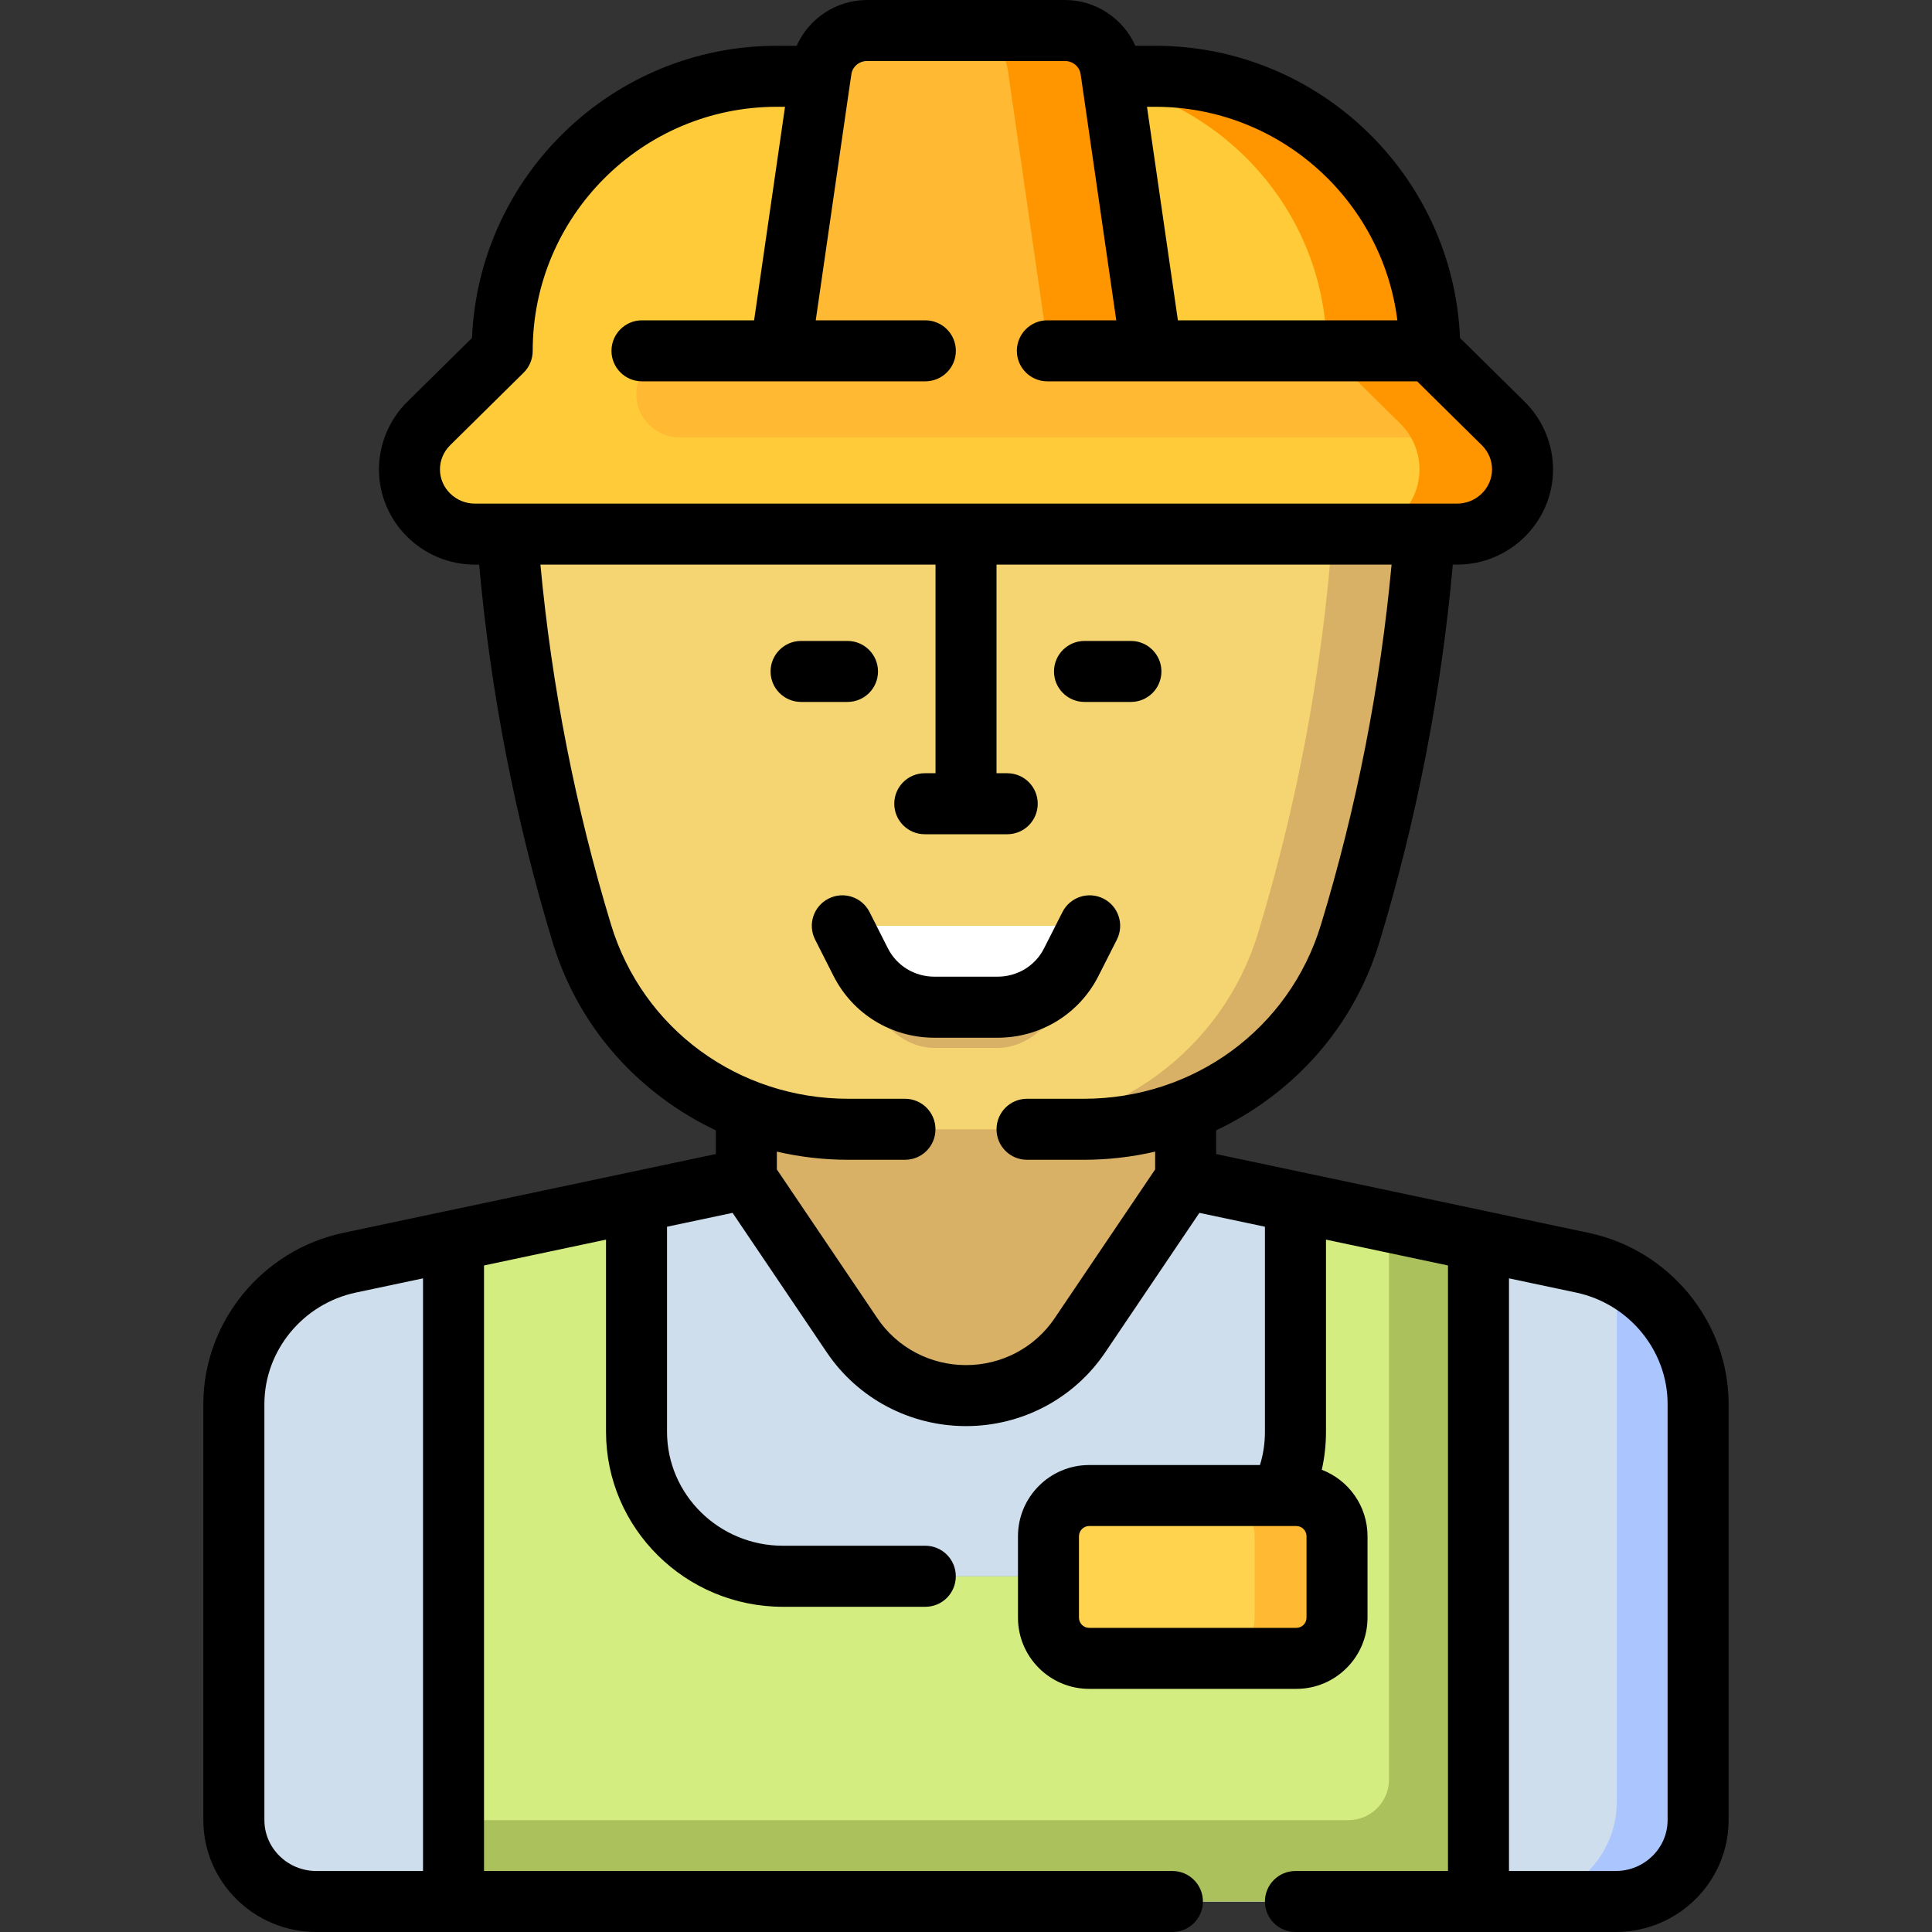
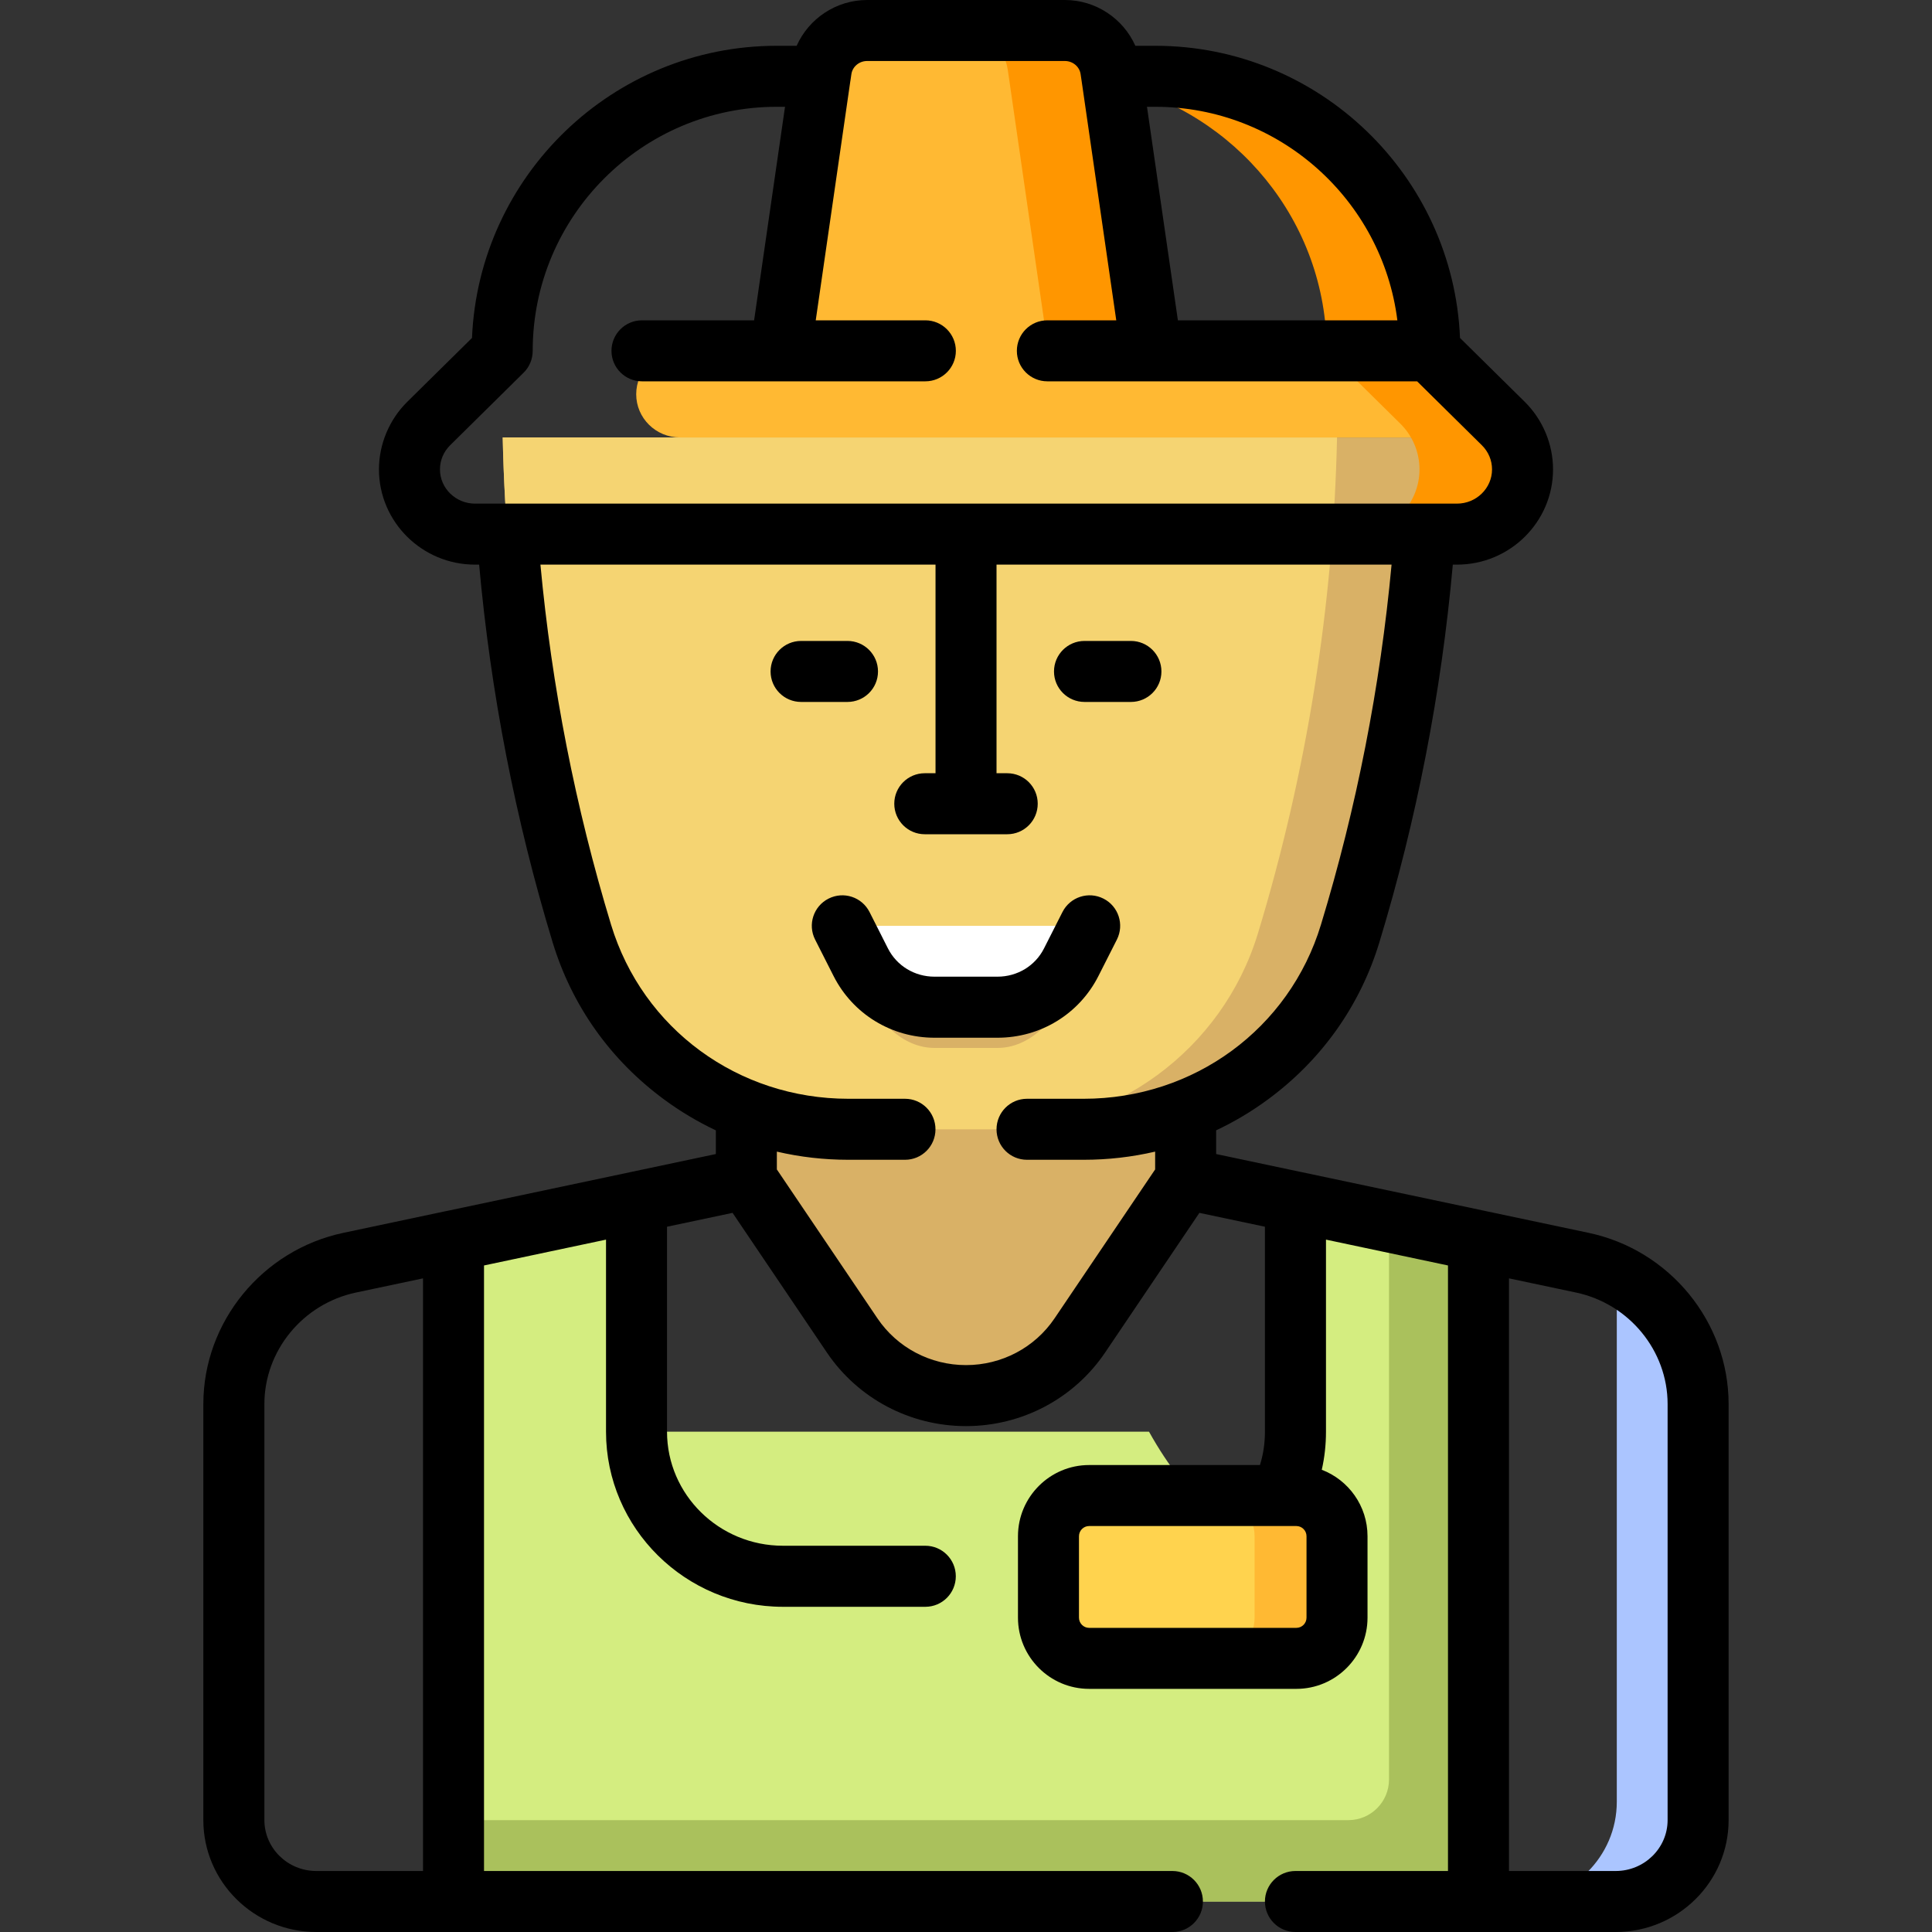
<svg xmlns="http://www.w3.org/2000/svg" width="40" height="40" viewBox="0 0 40 40" fill="none">
  <rect x="0" y="0" width="40" height="40" fill="#333333" stroke="none" />
  <g clip-path="url(#clip0_360_15837)">
-     <path d="M35.158 29.069V37.684C35.158 38.614 34.394 39.369 33.451 39.369H6.549C5.606 39.369 4.842 38.614 4.842 37.684V29.069C4.842 27.658 5.841 26.439 7.238 26.143L15.453 24.405H24.547L32.761 26.143C34.159 26.439 35.158 27.658 35.158 29.069Z" fill="#CEDEEC" />
    <path d="M35.158 29.069V37.683C35.158 38.614 34.394 39.369 33.451 39.369H31.382C32.537 39.369 33.474 38.444 33.474 37.304V26.75C33.474 26.625 33.466 26.501 33.454 26.379C34.477 26.871 35.158 27.904 35.158 29.069Z" fill="#ABC5FF" />
-     <path d="M30.61 25.688V39.368H9.389V25.688L13.179 24.886V29.642C13.179 31.295 14.536 32.635 16.21 32.635H23.789C25.464 32.635 26.821 31.295 26.821 29.642V24.886L30.61 25.688Z" fill="#809DED" />
-     <path d="M30.61 25.688V39.368H9.389V25.688L13.179 24.886V29.642C13.179 31.295 14.536 32.635 16.21 32.635H23.789C25.464 32.635 26.821 31.295 26.821 29.642V24.886L30.61 25.688Z" fill="#D4ED80" />
+     <path d="M30.61 25.688V39.368H9.389V25.688L13.179 24.886V29.642H23.789C25.464 32.635 26.821 31.295 26.821 29.642V24.886L30.61 25.688Z" fill="#D4ED80" />
    <path d="M30.61 25.688V37.684V39.368H28.758H9.389V37.684H27.916C28.381 37.684 28.758 37.307 28.758 36.842V25.296L30.61 25.688Z" fill="#AAC15C" />
    <path d="M27.682 31.806V33.492C27.682 33.957 27.305 34.334 26.84 34.334H22.549C22.084 34.334 21.707 33.957 21.707 33.492V31.806C21.707 31.341 22.084 30.964 22.549 30.964H26.84C27.305 30.964 27.682 31.341 27.682 31.806Z" fill="#FFB933" />
    <path d="M25.121 34.334H22.56C22.089 34.334 21.707 33.957 21.707 33.492V31.806C21.707 31.341 22.089 30.964 22.56 30.964H25.121C25.592 30.964 25.975 31.341 25.975 31.806V33.492C25.975 33.957 25.592 34.334 25.121 34.334Z" fill="#FFD34E" />
    <path d="M29.592 9.057C29.517 12.537 28.967 15.992 27.953 19.328C27.435 21.034 26.155 22.358 24.547 22.984V24.405L22.357 27.649C21.831 28.427 20.947 28.894 20 28.894C19.053 28.894 18.169 28.427 17.643 27.649L15.453 24.405V22.984C13.845 22.358 12.565 21.034 12.047 19.328C11.033 15.992 10.483 12.537 10.408 9.057H29.593L29.592 9.057Z" fill="#D9B166" />
    <path d="M20.524 23.381H17.565C15.021 23.381 12.778 21.733 12.047 19.328C11.033 15.992 10.483 12.537 10.408 9.057H27.682C27.607 12.537 27.056 15.992 26.043 19.328C25.311 21.733 23.069 23.381 20.524 23.381Z" fill="#F5D472" />
    <path d="M22.561 19.168L22.179 20.298C21.89 21.155 21.299 21.696 20.652 21.696H19.348C18.701 21.696 18.11 21.155 17.821 20.298L17.439 19.168H22.561Z" fill="#D9B166" />
    <path d="M22.561 19.168L22.179 19.922C21.89 20.492 21.299 20.853 20.652 20.853H19.348C18.701 20.853 18.11 20.492 17.821 19.922L17.439 19.168H22.561Z" fill="white" />
-     <path d="M31.523 9.718C31.523 10.458 30.915 11.058 30.165 11.058H9.836C9.086 11.058 8.478 10.458 8.478 9.718C8.478 9.362 8.621 9.021 8.875 8.77L10.398 7.267C10.398 4.126 12.977 1.579 16.159 1.579H23.841C27.023 1.579 29.602 4.126 29.602 7.267L31.125 8.77C31.38 9.021 31.523 9.362 31.523 9.718Z" fill="#FFCB39" />
    <path d="M31.345 9.057H14.079C13.578 9.057 13.172 8.656 13.172 8.162C13.172 7.668 13.578 7.267 14.079 7.267H16.159L17.002 1.445C17.069 0.978 17.474 0.632 17.952 0.632H22.048C22.526 0.632 22.931 0.978 22.998 1.445L23.841 7.267H29.602L31.125 8.77C31.212 8.856 31.285 8.953 31.345 9.057Z" fill="#FFB933" />
    <path d="M31.523 9.718C31.523 10.458 30.915 11.058 30.165 11.058H28.031C28.781 11.058 29.389 10.458 29.389 9.718C29.389 9.362 29.246 9.021 28.991 8.77L27.468 7.267C27.468 4.579 25.579 2.328 23.04 1.734L23.841 7.267H21.707L20.865 1.445C20.797 0.978 20.392 0.632 19.914 0.632H22.048C22.526 0.632 22.931 0.978 22.998 1.445L23.018 1.579H23.841C27.023 1.579 29.602 4.126 29.602 7.267L31.125 8.77C31.38 9.021 31.523 9.362 31.523 9.718Z" fill="#FF9600" />
    <path d="M32.892 25.525L30.755 25.073C30.746 25.071 30.738 25.069 30.729 25.067L26.965 24.271C26.957 24.269 26.948 24.267 26.94 24.266L25.179 23.893V23.402C25.552 23.227 25.91 23.014 26.248 22.765C27.36 21.948 28.159 20.823 28.558 19.511C29.331 16.966 29.842 14.338 30.079 11.69H30.165C31.262 11.69 32.154 10.805 32.154 9.718C32.154 9.197 31.941 8.688 31.569 8.32L30.228 6.997C30.088 3.638 27.311 0.948 23.918 0.948H23.506C23.257 0.387 22.689 0 22.048 0H17.952C17.311 0 16.743 0.387 16.494 0.948H16.082C12.69 0.948 9.914 3.636 9.772 6.997L8.431 8.32C8.059 8.688 7.846 9.197 7.846 9.718C7.846 10.805 8.738 11.69 9.835 11.69H9.92C10.158 14.338 10.669 16.966 11.442 19.511C11.841 20.823 12.64 21.948 13.752 22.765C14.09 23.014 14.448 23.227 14.821 23.403V23.893L13.059 24.266C13.052 24.267 13.043 24.269 13.036 24.271L9.269 25.068C9.262 25.069 9.254 25.071 9.247 25.072L7.108 25.525C5.429 25.88 4.21 27.37 4.21 29.069V37.683C4.21 38.961 5.26 40 6.549 40H24.274C24.622 40 24.905 39.717 24.905 39.368C24.905 39.02 24.622 38.737 24.274 38.737H10.021V26.2L12.547 25.665V29.642C12.547 31.641 14.191 33.267 16.21 33.267H19.158C19.507 33.267 19.789 32.984 19.789 32.635C19.789 32.286 19.506 32.003 19.158 32.003H16.21C14.887 32.003 13.81 30.944 13.81 29.642V25.398L15.167 25.111L17.12 28.003C17.764 28.956 18.841 29.526 20 29.526C21.159 29.526 22.236 28.956 22.88 28.003L24.832 25.111L26.189 25.398V29.642C26.189 29.88 26.155 30.111 26.086 30.332H22.549C21.737 30.332 21.076 30.994 21.076 31.806V33.492C21.076 34.305 21.737 34.966 22.549 34.966H26.84C27.652 34.966 28.313 34.304 28.313 33.492V31.806C28.313 31.179 27.92 30.642 27.366 30.43C27.424 30.174 27.453 29.911 27.453 29.642V25.665L29.979 26.2V38.737H26.821C26.472 38.737 26.189 39.02 26.189 39.368C26.189 39.717 26.472 40 26.821 40H33.451C34.74 40 35.789 38.961 35.789 37.683V29.069C35.789 27.37 34.571 25.88 32.892 25.525ZM8.758 38.737H6.549C5.956 38.737 5.474 38.264 5.474 37.683V29.069C5.474 27.964 6.271 26.993 7.369 26.761L8.758 26.467V38.737ZM23.918 2.211C26.489 2.211 28.618 4.142 28.931 6.632H24.387L23.747 2.211H23.918ZM10.497 10.427H9.835C9.435 10.427 9.109 10.109 9.109 9.718C9.109 9.53 9.184 9.353 9.319 9.219L10.841 7.716C10.962 7.598 11.029 7.433 11.029 7.264C11.029 4.478 13.296 2.211 16.082 2.211H16.253L15.613 6.632H13.291C12.942 6.632 12.66 6.915 12.66 7.264C12.66 7.612 12.943 7.895 13.291 7.895H19.158C19.507 7.895 19.79 7.612 19.79 7.264C19.79 6.915 19.507 6.632 19.158 6.632H16.889L17.605 1.682C17.607 1.675 17.608 1.667 17.609 1.659L17.627 1.536C17.649 1.38 17.789 1.263 17.952 1.263H22.048C22.211 1.263 22.351 1.38 22.373 1.536L22.391 1.657C22.392 1.666 22.393 1.675 22.395 1.684L23.111 6.632H21.684C21.335 6.632 21.053 6.915 21.053 7.264C21.053 7.612 21.335 7.895 21.684 7.895H29.34L30.681 9.219C30.816 9.353 30.891 9.53 30.891 9.718C30.891 10.109 30.565 10.427 30.165 10.427H29.503C29.499 10.427 29.495 10.427 29.491 10.427H10.509C10.505 10.427 10.501 10.427 10.497 10.427ZM21.263 24.012H22.435C22.939 24.012 23.435 23.955 23.916 23.843V24.212L21.833 27.296C21.424 27.901 20.739 28.263 20 28.263C19.261 28.263 18.576 27.901 18.167 27.296L16.084 24.212V23.843C16.565 23.955 17.06 24.012 17.565 24.012H18.737C19.086 24.012 19.368 23.73 19.368 23.381C19.368 23.032 19.086 22.749 18.737 22.749H17.565C15.281 22.749 13.306 21.3 12.651 19.144C11.914 16.718 11.423 14.213 11.189 11.69H19.369V16.009H19.146C18.798 16.009 18.515 16.291 18.515 16.64C18.515 16.989 18.798 17.272 19.146 17.272H20.854C21.203 17.272 21.485 16.989 21.485 16.64C21.485 16.291 21.203 16.009 20.854 16.009H20.632V11.69H28.811C28.577 14.214 28.087 16.718 27.349 19.144C26.694 21.3 24.719 22.749 22.435 22.749H21.263C20.914 22.749 20.632 23.032 20.632 23.381C20.632 23.73 20.914 24.012 21.263 24.012ZM27.05 33.492C27.05 33.608 26.956 33.703 26.84 33.703H22.549C22.433 33.703 22.339 33.608 22.339 33.492V31.806C22.339 31.69 22.433 31.595 22.549 31.595H26.493C26.504 31.596 26.515 31.596 26.526 31.595H26.84C26.956 31.595 27.05 31.69 27.05 31.806L27.05 33.492ZM34.526 37.683C34.526 38.264 34.044 38.737 33.451 38.737H31.242V26.467L32.631 26.761C33.729 26.993 34.526 27.964 34.526 29.069V37.683ZM21.822 13.902C21.822 13.553 22.105 13.27 22.454 13.27H23.414C23.763 13.27 24.046 13.553 24.046 13.902C24.046 14.251 23.763 14.533 23.414 14.533H22.454C22.105 14.533 21.822 14.251 21.822 13.902ZM17.546 14.533H16.586C16.237 14.533 15.954 14.251 15.954 13.902C15.954 13.553 16.237 13.27 16.586 13.27H17.546C17.895 13.27 18.178 13.553 18.178 13.902C18.178 14.251 17.895 14.533 17.546 14.533ZM20.652 21.485H19.348C18.458 21.485 17.657 20.995 17.258 20.207L16.876 19.453C16.718 19.142 16.843 18.762 17.154 18.605C17.465 18.447 17.845 18.571 18.003 18.883L18.384 19.636C18.567 19.997 18.936 20.221 19.348 20.221H20.652C21.063 20.221 21.433 19.997 21.615 19.636L21.997 18.883C22.155 18.571 22.535 18.447 22.846 18.605C23.157 18.762 23.281 19.142 23.124 19.453L22.742 20.207C22.343 20.995 21.542 21.485 20.652 21.485Z" fill="black" />
  </g>
  <defs>
    <clipPath id="clip0_360_15837">
      <rect width="40" height="40" fill="white" />
    </clipPath>
  </defs>
</svg>